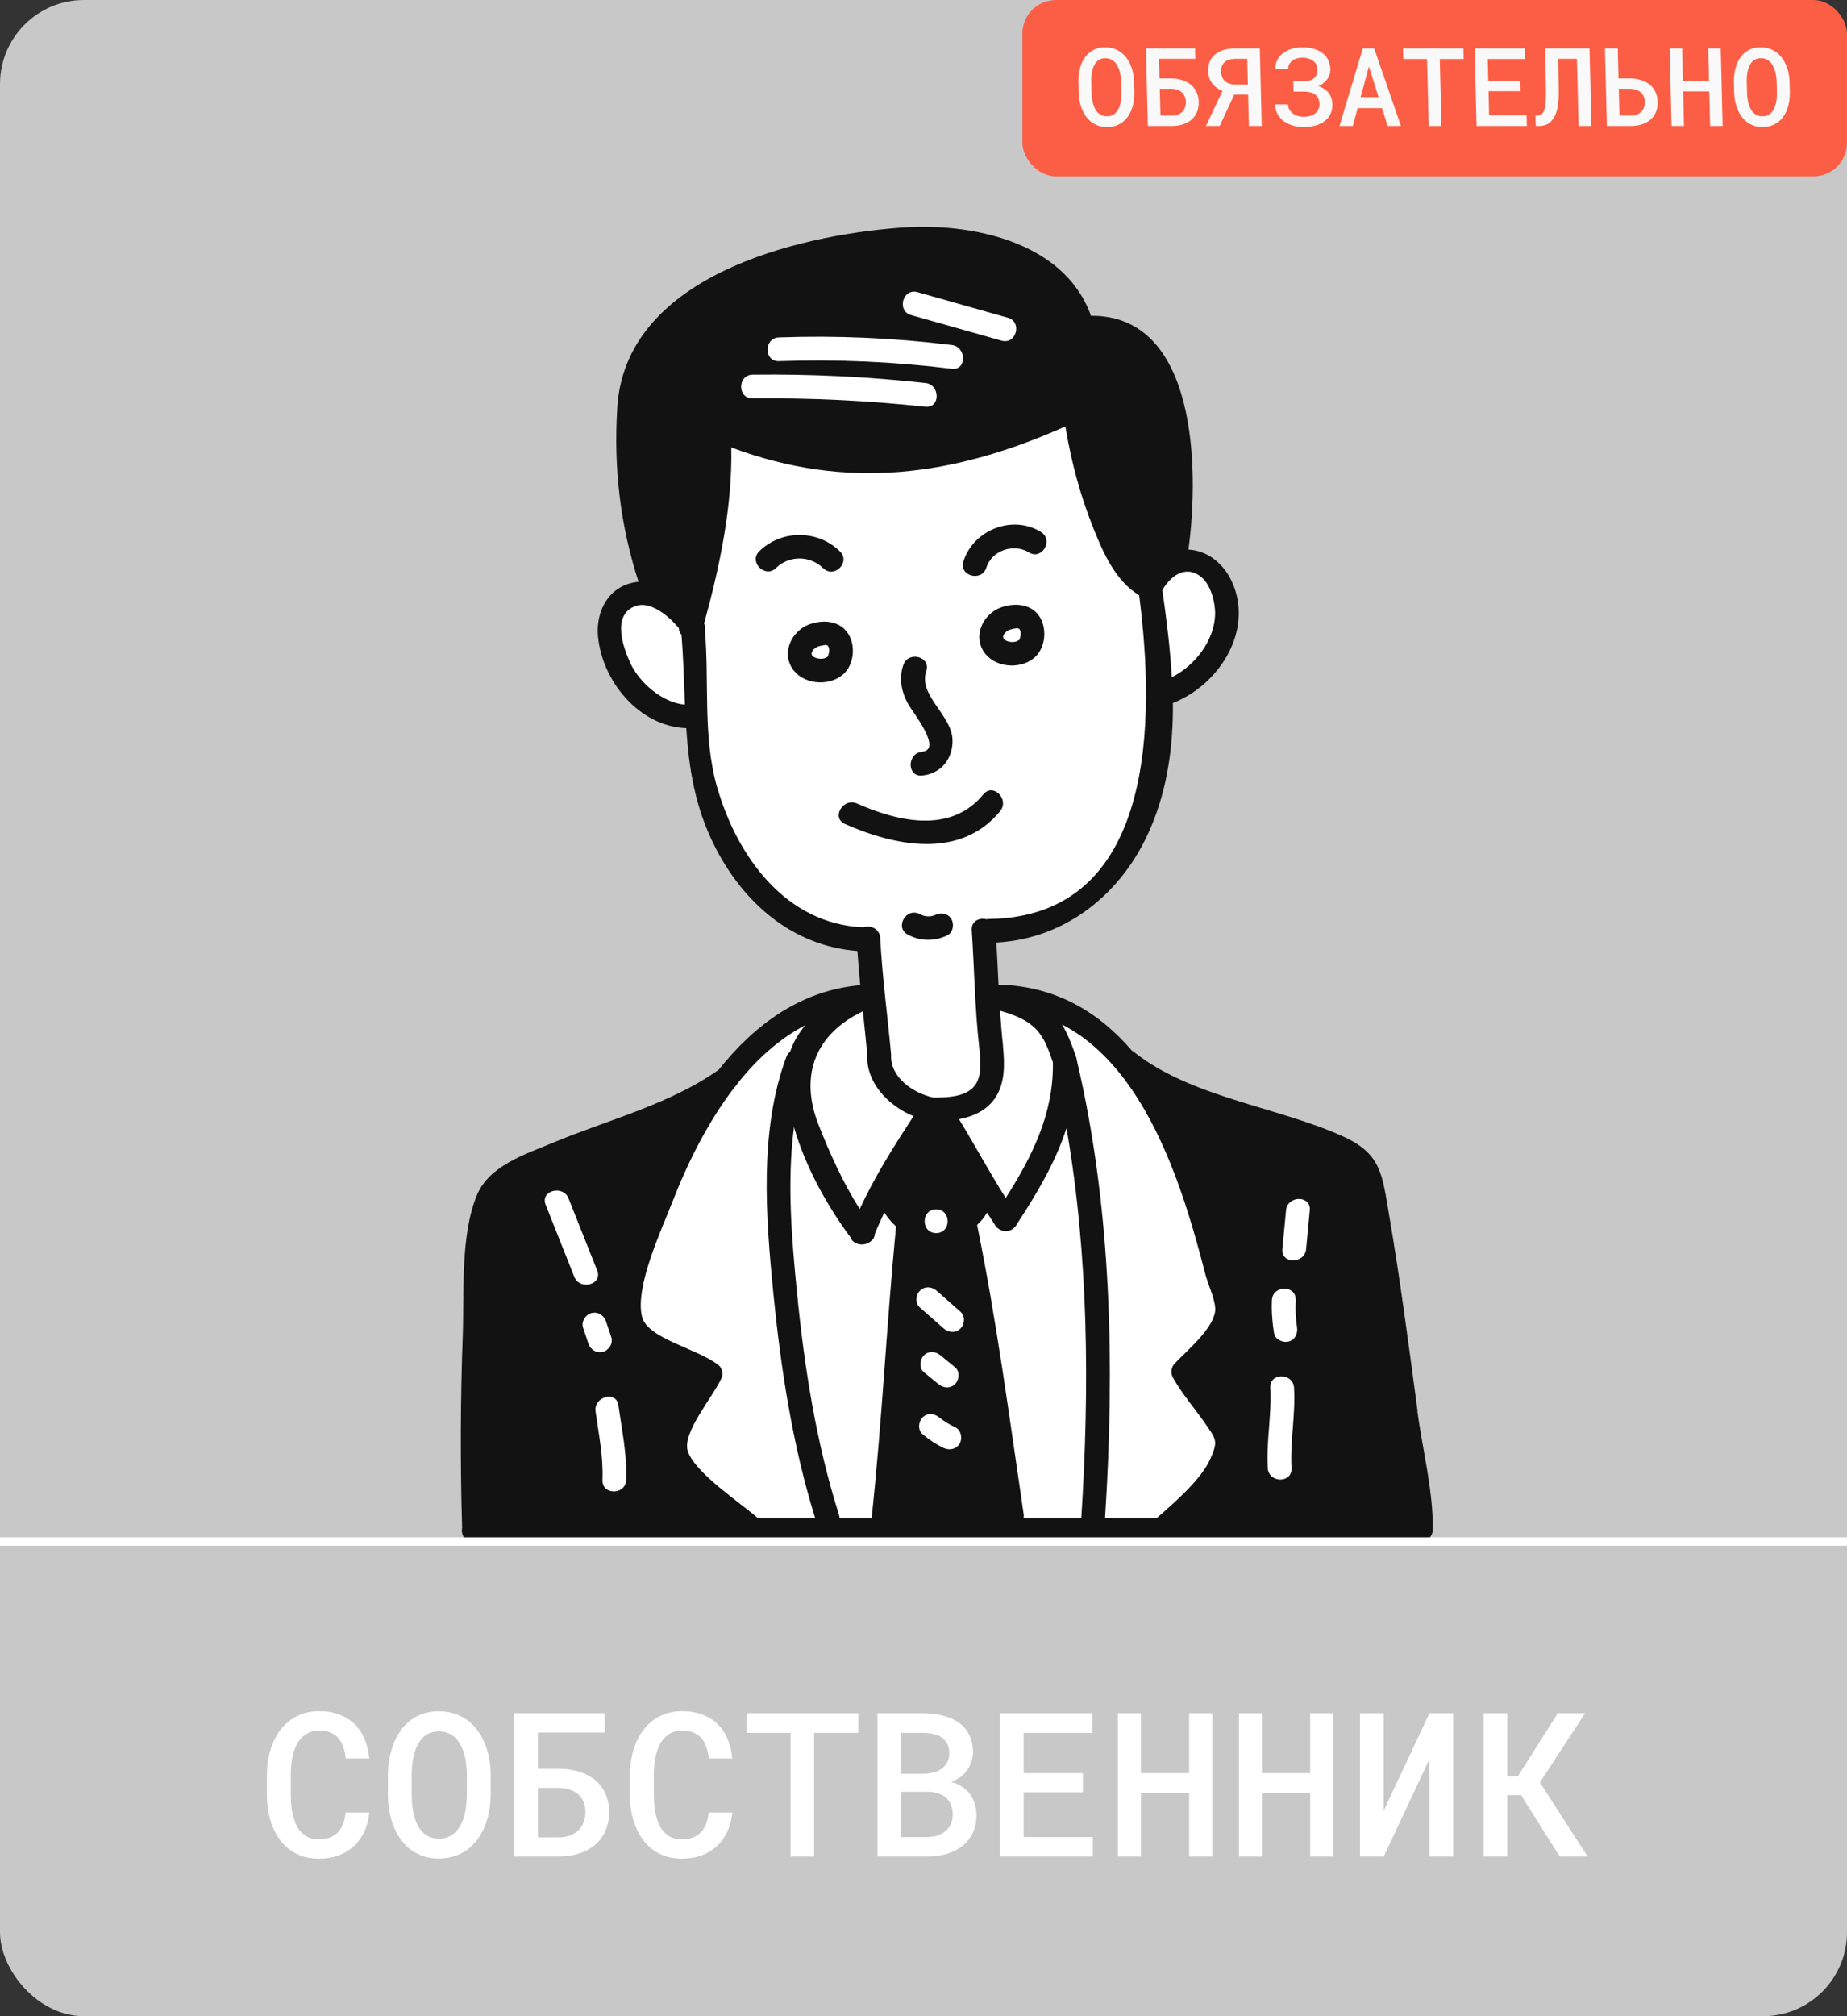
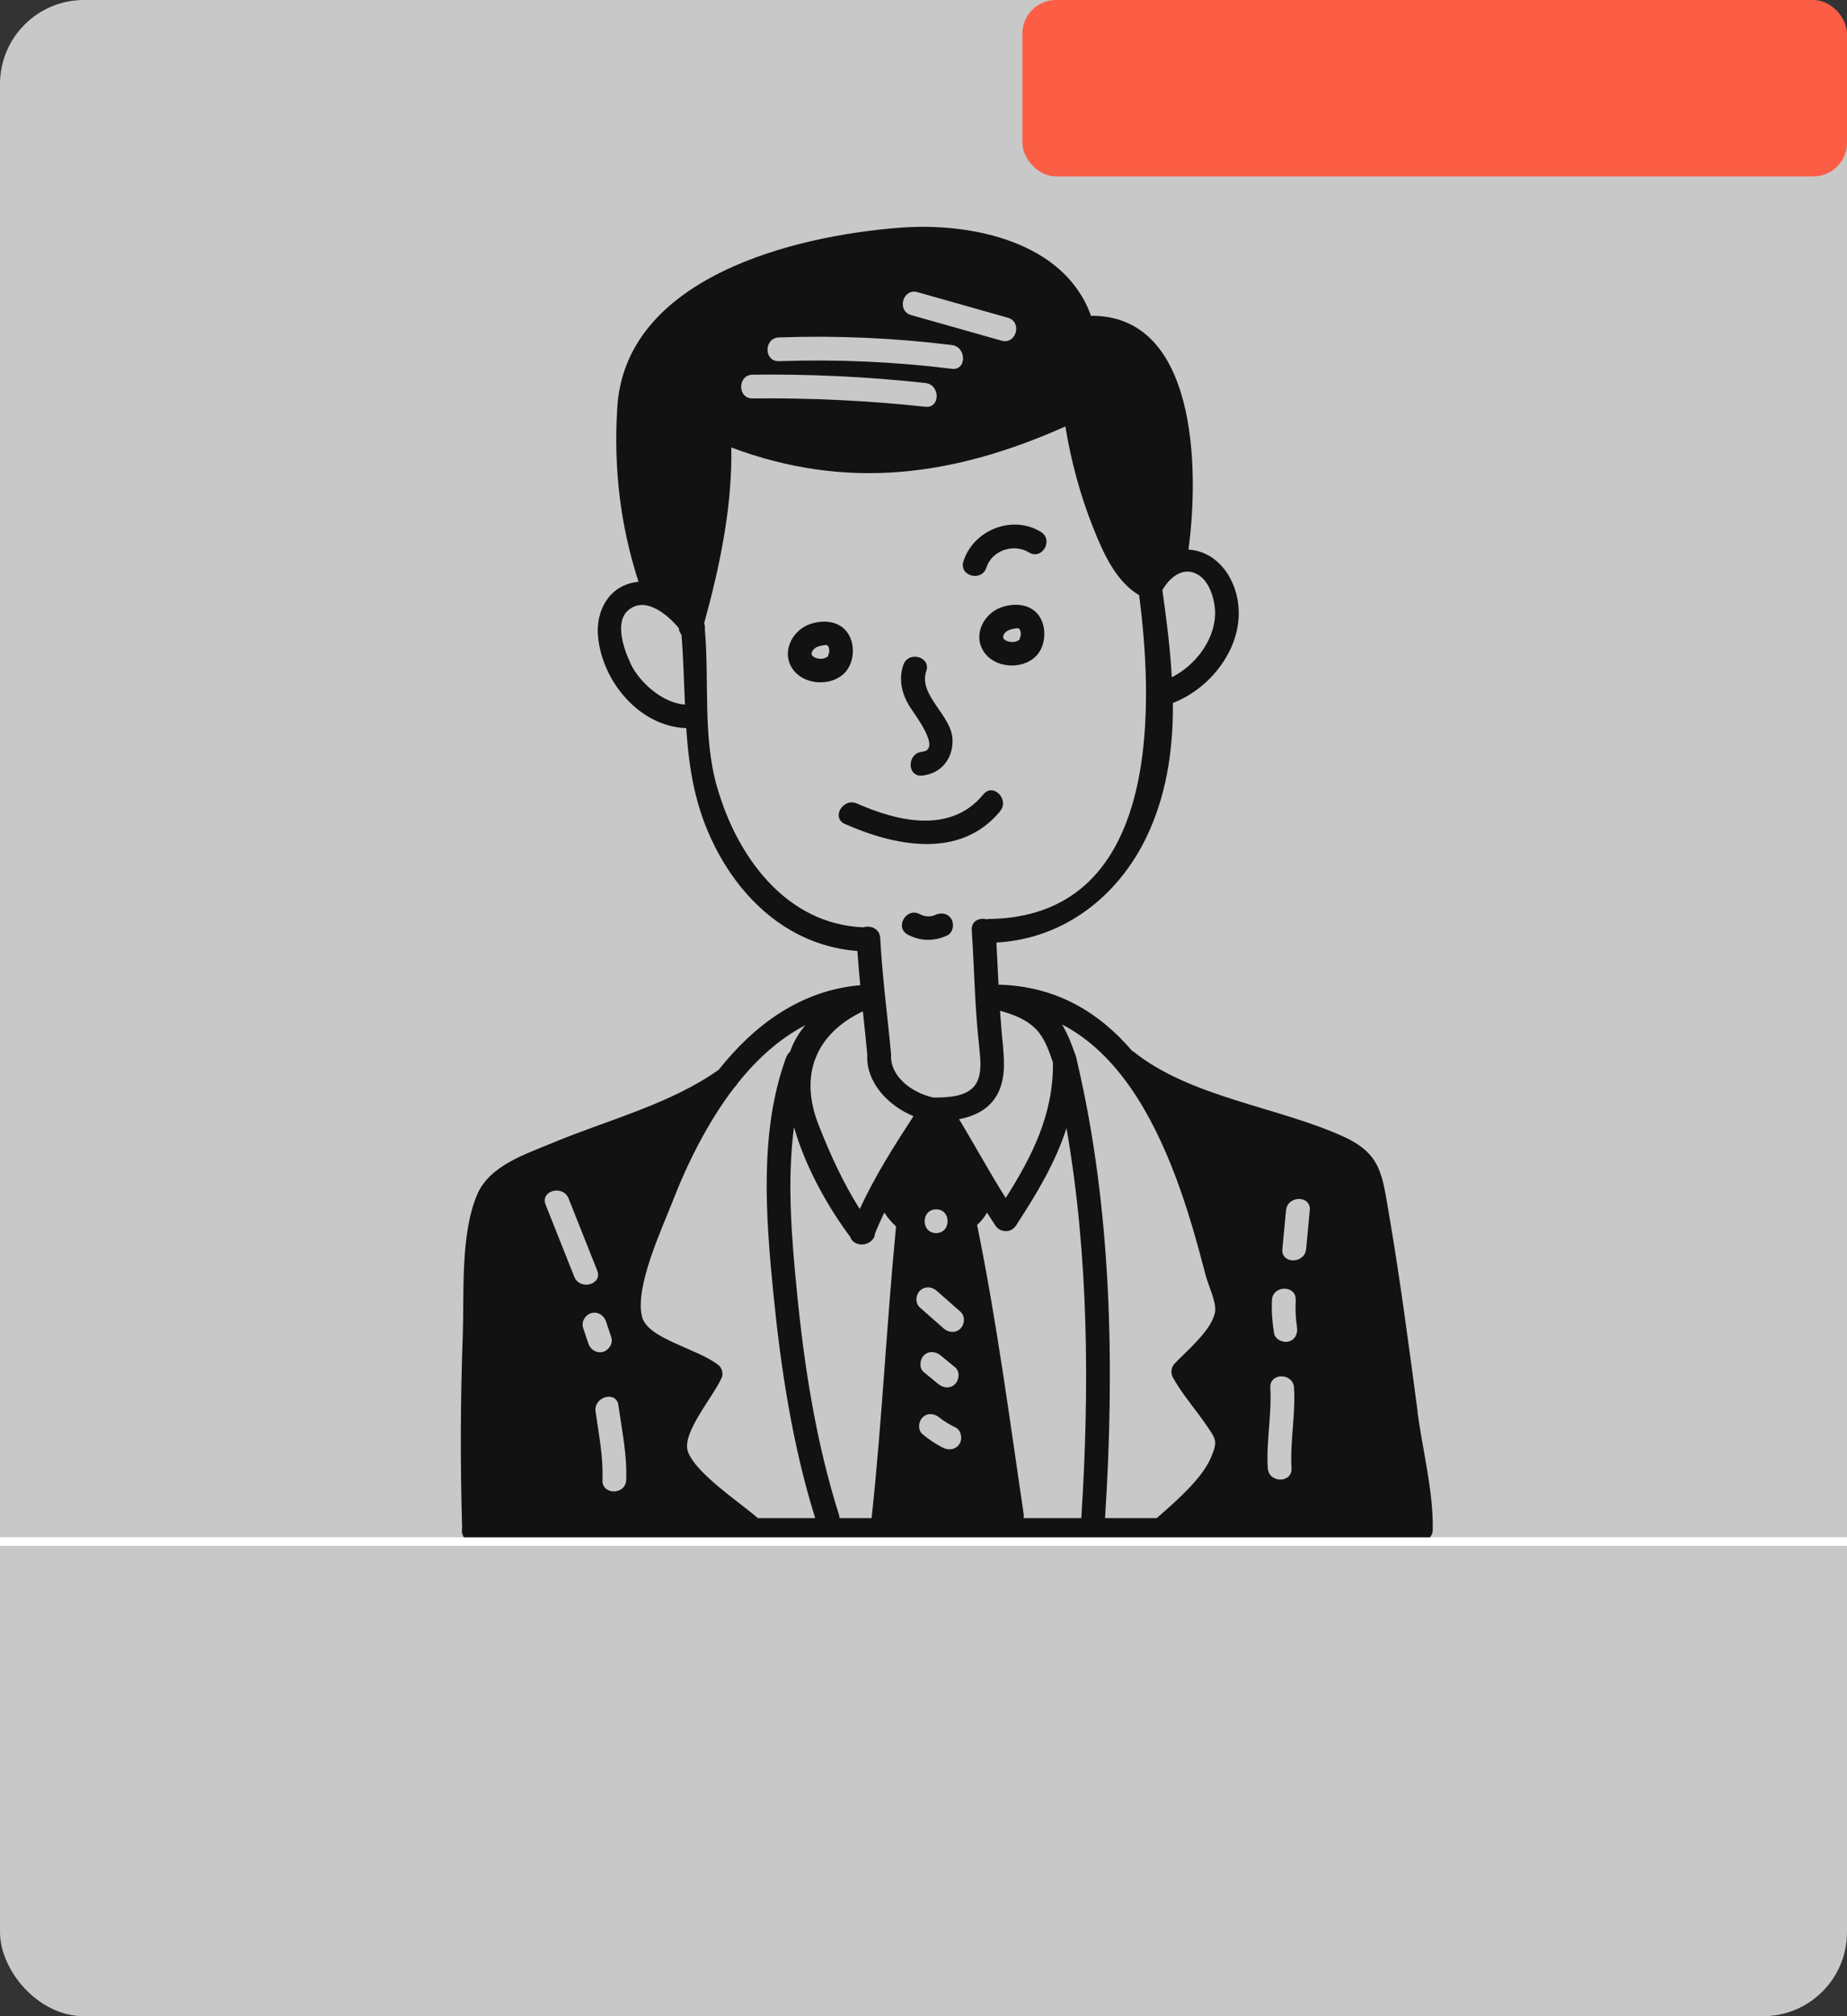
<svg xmlns="http://www.w3.org/2000/svg" width="220" height="240" viewBox="0 0 220 240" fill="none">
  <rect x="0" y="0" width="220" height="240" fill="#333333" stroke="none" />
  <rect width="220" height="240" rx="10" fill="#C8C8C8" />
-   <path d="M112.875 31.078L90.445 35.156L78.21 68.801L75.152 70.33L72.093 74.408L74.132 80.526L79.74 84.604L82.798 85.623L84.328 93.27L86.877 101.426L94.523 109.582L102.679 112.131L103.699 118.248L92.484 122.836L84.328 130.483L62.917 139.659V182.479H139.383L152.637 180.95L158.244 173.813V141.188L144.48 133.541L130.207 122.836L124.599 119.778L117.972 118.248L116.953 111.112L123.58 109.582L129.187 107.034L134.285 100.916L136.834 94.799L138.363 83.074L144.48 78.487L146.519 72.369L143.461 67.272H140.402L137.853 59.115L128.678 40.254L112.875 31.078Z" fill="white" />
-   <path d="M101.378 76.188C100.713 74.146 98.635 73.65 96.75 74.206C94.514 74.798 93.016 77.433 94.345 79.535C95.566 81.457 98.599 81.746 100.315 80.369C101.511 79.414 101.849 77.614 101.39 76.188H101.378ZM98.55 76.828H98.575C98.575 76.828 98.575 76.841 98.623 76.889C98.575 76.841 98.562 76.828 98.562 76.828H98.55ZM98.732 77.674C98.732 77.674 98.732 77.674 98.732 77.71C98.707 77.783 98.695 77.868 98.671 77.94C98.671 77.964 98.671 77.976 98.671 77.988C98.647 78.049 98.611 78.097 98.587 78.158C98.587 78.17 98.587 78.17 98.587 78.182C98.587 78.182 98.562 78.194 98.526 78.206C98.357 78.266 98.26 78.363 98.079 78.387C97.692 78.46 97.197 78.387 96.871 78.158C96.351 77.783 96.943 77.094 97.511 76.937C97.741 76.865 97.995 76.816 98.2 76.792C98.478 76.768 98.333 76.768 98.575 76.841C98.575 76.841 98.683 77.022 98.683 76.973C98.719 77.082 98.756 77.239 98.768 77.3C98.768 77.36 98.768 77.602 98.768 77.674C98.768 77.686 98.768 77.674 98.768 77.686L98.732 77.674Z" fill="#121212" />
+   <path d="M101.378 76.188C100.713 74.146 98.635 73.65 96.75 74.206C94.514 74.798 93.016 77.433 94.345 79.535C95.566 81.457 98.599 81.746 100.315 80.369C101.511 79.414 101.849 77.614 101.39 76.188H101.378ZH98.575C98.575 76.828 98.575 76.841 98.623 76.889C98.575 76.841 98.562 76.828 98.562 76.828H98.55ZM98.732 77.674C98.732 77.674 98.732 77.674 98.732 77.71C98.707 77.783 98.695 77.868 98.671 77.94C98.671 77.964 98.671 77.976 98.671 77.988C98.647 78.049 98.611 78.097 98.587 78.158C98.587 78.17 98.587 78.17 98.587 78.182C98.587 78.182 98.562 78.194 98.526 78.206C98.357 78.266 98.26 78.363 98.079 78.387C97.692 78.46 97.197 78.387 96.871 78.158C96.351 77.783 96.943 77.094 97.511 76.937C97.741 76.865 97.995 76.816 98.2 76.792C98.478 76.768 98.333 76.768 98.575 76.841C98.575 76.841 98.683 77.022 98.683 76.973C98.719 77.082 98.756 77.239 98.768 77.3C98.768 77.36 98.768 77.602 98.768 77.674C98.768 77.686 98.768 77.674 98.768 77.686L98.732 77.674Z" fill="#121212" />
  <path d="M119.553 72.201C117.317 72.793 115.819 75.428 117.148 77.53C118.369 79.452 121.402 79.742 123.118 78.364C124.314 77.409 124.652 75.609 124.193 74.183C123.529 72.141 121.45 71.645 119.553 72.201ZM121.366 74.836H121.39C121.39 74.836 121.39 74.848 121.438 74.896C121.39 74.848 121.378 74.836 121.378 74.836H121.366ZM121.547 75.681C121.547 75.681 121.547 75.681 121.547 75.718C121.523 75.79 121.511 75.875 121.486 75.947C121.486 75.972 121.486 75.984 121.486 75.996C121.462 76.056 121.426 76.104 121.402 76.165C121.402 76.177 121.402 76.177 121.402 76.189C121.402 76.189 121.378 76.201 121.341 76.213C121.172 76.274 121.076 76.37 120.894 76.394C120.508 76.467 120.012 76.394 119.686 76.165C119.166 75.79 119.758 75.101 120.326 74.944C120.556 74.872 120.81 74.823 121.015 74.799C121.293 74.763 121.148 74.775 121.39 74.848C121.39 74.848 121.498 75.029 121.498 74.981C121.535 75.089 121.571 75.246 121.583 75.307C121.583 75.367 121.583 75.609 121.583 75.681C121.583 75.694 121.583 75.681 121.583 75.694L121.547 75.681Z" fill="#121212" />
-   <path d="M98.056 67.633C99.349 68.913 101.355 66.92 100.049 65.639C97.415 63.041 93.089 63.029 90.443 65.615C89.138 66.883 91.144 68.889 92.437 67.608C93.983 66.098 96.497 66.11 98.044 67.633H98.056Z" fill="#121212" />
  <path d="M117.485 67.573C118.137 65.506 120.76 64.648 122.56 65.76C124.119 66.715 125.533 64.274 123.986 63.319C120.591 61.229 115.95 63.077 114.754 66.823C114.198 68.564 116.929 69.301 117.485 67.573Z" fill="#121212" />
  <path d="M109.824 89.493C108.023 89.662 108.011 92.49 109.824 92.32C112.108 92.115 113.582 90.254 113.449 87.946C113.28 85.082 109.353 82.714 110.331 79.898C110.924 78.17 108.193 77.433 107.601 79.149C107.033 80.793 107.383 82.424 108.229 83.91C108.688 84.72 112.313 89.251 109.836 89.481L109.824 89.493Z" fill="#121212" />
  <path d="M119.129 96.55C120.277 95.16 118.283 93.142 117.135 94.556C113.232 99.305 106.912 97.783 102.067 95.644C100.423 94.919 98.973 97.348 100.641 98.085C106.574 100.707 114.38 102.338 119.141 96.55H119.129Z" fill="#121212" />
  <path d="M168.854 168.014C167.803 160.159 166.776 152.28 165.435 144.474C164.613 139.677 164.492 137.284 159.828 135.206C152.034 131.726 141.835 130.602 135.068 125.225C134.995 125.164 134.923 125.128 134.85 125.092C130.911 120.5 125.775 117.37 118.936 117.213C118.851 115.545 118.779 113.866 118.682 112.198C127.02 111.739 133.702 106.313 137.001 98.676C139.08 93.879 139.744 88.804 139.708 83.68C144.953 81.65 149.061 75.584 147.019 69.929C145.98 67.077 143.805 65.542 141.557 65.421C142.898 55.573 142.475 37.459 129.92 37.592C129.908 37.508 129.884 37.411 129.848 37.314C126.549 28.662 115.54 26.499 107.396 27.091C94.599 28.022 74.298 33.036 73.513 48.721C73.09 55.766 73.887 62.582 76.062 69.264C75.942 69.264 75.821 69.276 75.688 69.3C72.51 69.796 70.951 72.732 71.229 75.741C71.712 81.094 76.159 86.484 81.742 86.677C82.056 91.426 82.769 96.066 85.125 100.718C88.545 107.51 94.43 112.621 102.127 113.201C102.224 114.567 102.333 115.92 102.466 117.273C95.421 117.878 89.886 121.95 85.609 127.339C79.796 131.46 72.341 133.321 65.827 136.04C62.54 137.417 58.263 138.746 56.801 142.275C54.819 147.06 55.302 153.948 55.121 158.987C54.843 166.539 54.819 174.104 55.036 181.656C55.036 181.705 55.06 181.729 55.06 181.777C54.867 182.587 55.29 183.566 56.366 183.566H169.241C169.773 183.566 170.135 183.312 170.353 182.961C170.522 182.744 170.643 182.49 170.655 182.152C170.752 177.572 169.435 172.557 168.83 168.026L168.854 168.014ZM153.182 144.075C153.351 142.275 156.178 142.263 156.009 144.075C155.864 145.61 155.719 147.145 155.574 148.679C155.405 150.48 152.577 150.492 152.747 148.679C152.892 147.145 153.037 145.61 153.182 144.075ZM154.342 154.758C154.281 155.821 154.318 156.884 154.487 157.948C154.608 158.709 154.293 159.47 153.496 159.688C152.819 159.869 151.877 159.458 151.756 158.697C151.538 157.392 151.442 156.087 151.502 154.758C151.599 152.945 154.426 152.945 154.33 154.758H154.342ZM153.834 174.756C153.943 176.581 151.115 176.569 151.007 174.756C150.813 171.554 151.49 168.412 151.309 165.198C151.2 163.373 154.028 163.385 154.136 165.198C154.33 168.4 153.653 171.542 153.834 174.756ZM119.48 124.56C119.323 123.146 119.214 121.732 119.117 120.318C120.7 120.753 122.307 121.358 123.431 122.542C124.458 123.617 124.93 125.067 125.413 126.457C125.51 132.572 122.948 137.635 119.794 142.601C117.848 139.532 116.12 136.33 114.235 133.224C115.879 132.91 117.425 132.233 118.441 130.831C119.746 129.031 119.673 126.687 119.468 124.572L119.48 124.56ZM109.885 168.727C110.465 168.146 111.287 168.243 111.879 168.727C112.459 169.198 113.124 169.584 113.8 169.911C114.489 170.249 114.67 171.228 114.308 171.844C113.897 172.533 113.063 172.69 112.374 172.352C111.468 171.917 110.658 171.361 109.885 170.72C109.293 170.237 109.39 169.222 109.885 168.727ZM110.042 161.343C110.622 160.763 111.456 160.86 112.036 161.343C112.616 161.815 113.184 162.286 113.764 162.757C114.356 163.24 114.26 164.255 113.764 164.751C113.184 165.331 112.35 165.234 111.77 164.751C111.19 164.28 110.622 163.808 110.042 163.337C109.45 162.854 109.547 161.839 110.042 161.343ZM114.405 158.141C113.837 158.709 112.979 158.649 112.411 158.141L109.571 155.64C108.991 155.132 109.051 154.153 109.571 153.646C110.139 153.078 110.997 153.138 111.565 153.646C112.507 154.48 113.45 155.313 114.405 156.147C114.985 156.655 114.924 157.633 114.405 158.141ZM111.504 146.782C109.68 146.782 109.68 143.955 111.504 143.955C113.329 143.955 113.329 146.782 111.504 146.782ZM109.281 34.777C112.87 35.792 116.459 36.807 120.048 37.822C121.8 38.317 121.051 41.048 119.298 40.553C115.71 39.538 112.121 38.523 108.532 37.508C106.78 37.012 107.529 34.281 109.281 34.777ZM92.786 42.994C90.962 43.054 90.974 40.226 92.786 40.166C99.674 39.924 106.526 40.226 113.365 41.072C115.154 41.29 115.166 44.13 113.365 43.9C106.526 43.054 99.674 42.752 92.786 42.994ZM110.223 48.419C103.384 47.682 96.532 47.356 89.645 47.428C87.82 47.453 87.832 44.625 89.645 44.601C96.532 44.516 103.372 44.843 110.223 45.592C112.012 45.785 112.024 48.613 110.223 48.419ZM143.067 68.672C144.228 69.602 144.771 71.729 144.735 73.143C144.65 76.236 142.33 79.257 139.575 80.611C139.382 77.131 138.935 73.65 138.451 70.243C139.394 68.599 141.194 67.174 143.067 68.672ZM75.108 78.98C74.238 77.131 72.812 73.179 75.7 72.14C77.488 71.499 79.7 73.348 80.86 74.786C80.872 75.088 80.993 75.354 81.174 75.56C81.403 78.387 81.464 81.155 81.585 83.873C78.854 83.68 76.123 81.155 75.108 78.992V78.98ZM85.415 93.71C83.675 87.607 84.509 81.155 83.953 74.895C83.989 74.678 83.977 74.448 83.868 74.206C85.729 67.463 87.24 60.298 87.107 53.265C100.858 58.413 113.571 56.709 126.899 50.764C127.576 54.872 128.663 58.956 130.21 62.811C131.346 65.675 132.869 69.192 135.684 70.847C137.593 85.469 137.787 109.213 117.691 109.395C117.619 109.395 117.57 109.431 117.51 109.431C116.676 109.201 115.673 109.624 115.746 110.724C116.06 115.34 116.108 119.956 116.628 124.56C116.761 125.95 117.027 127.738 116.253 129.007C115.275 130.602 112.858 130.638 111.178 130.65C108.749 130.118 105.982 128.221 106.139 125.515C105.716 120.898 105.088 116.295 104.846 111.666C104.786 110.53 103.662 110.108 102.852 110.385C93.62 110.023 87.784 101.963 85.427 93.722L85.415 93.71ZM102.78 120.391C102.961 122.095 103.142 123.799 103.299 125.502C103.118 128.838 105.789 131.629 108.81 132.862C106.477 136.438 104.194 140.039 102.405 143.918C100.423 140.801 98.816 137.26 97.499 133.889C95.155 127.931 97.197 123.037 102.768 120.391H102.78ZM71.821 160.92C71.06 161.126 70.323 160.654 70.081 159.929C69.875 159.301 69.658 158.673 69.452 158.044C69.211 157.319 69.73 156.498 70.443 156.304C71.205 156.099 71.942 156.57 72.183 157.295C72.389 157.924 72.606 158.552 72.812 159.18C73.053 159.905 72.534 160.727 71.821 160.92ZM73.658 167.289C74.081 170.261 74.697 173.149 74.588 176.17C74.516 177.983 71.688 177.995 71.76 176.17C71.869 173.391 71.325 170.781 70.939 168.038C70.685 166.249 73.404 165.488 73.67 167.289H73.658ZM67.724 142.662C68.86 145.513 69.996 148.365 71.132 151.229C71.809 152.921 69.066 153.646 68.401 151.978C67.265 149.126 66.129 146.275 64.993 143.411C64.317 141.719 67.06 140.994 67.724 142.662ZM90.261 180.714C90.261 180.714 90.213 180.653 90.176 180.629C88.11 178.841 82.817 175.336 81.935 172.775C81.162 170.539 85.089 166.116 85.995 163.917C86.164 163.506 85.971 162.83 85.633 162.54C83.168 160.534 77.126 159.386 76.473 156.739C75.591 153.187 78.817 146.347 80.074 143.109C81.826 138.601 84.255 133.623 87.482 129.43C87.639 129.297 87.747 129.152 87.832 128.995C90.116 126.107 92.811 123.654 95.928 122.034C95.131 122.977 94.502 124.04 94.104 125.2C93.91 125.357 93.753 125.563 93.656 125.829C90.418 134.565 91.216 144.812 92.11 153.9C93.004 162.902 94.394 172.05 97.1 180.714H90.261ZM100.001 180.714C100.001 180.593 99.976 180.472 99.94 180.339C97.233 171.82 95.807 162.781 94.937 153.9C94.309 147.58 93.717 140.68 94.575 134.167C95.94 138.94 98.599 143.652 101.293 147.266C101.523 148.027 102.586 148.365 103.36 147.978C103.831 147.773 104.194 147.362 104.206 146.879C104.544 146.021 104.931 145.175 105.329 144.341C105.728 144.945 106.187 145.501 106.731 145.985C105.607 157.549 105.064 169.162 103.819 180.714H100.001ZM128.796 180.714H121.921C121.921 180.593 121.957 180.472 121.945 180.339C120.241 168.799 118.718 157.247 116.386 145.815C116.858 145.38 117.256 144.885 117.57 144.341C117.873 144.812 118.163 145.284 118.477 145.755C118.501 145.791 118.525 145.828 118.549 145.864C118.549 145.864 118.561 145.888 118.573 145.9C118.573 145.9 118.573 145.9 118.573 145.912C118.61 145.96 118.658 146.009 118.694 146.057C118.936 146.323 119.226 146.468 119.528 146.516C119.999 146.613 120.507 146.492 120.881 146.057C120.99 145.948 121.075 145.828 121.135 145.695C123.552 142.009 125.739 138.311 127.032 134.287C129.691 149.513 129.775 165.428 128.796 180.714ZM137.787 180.714H131.624C132.784 162.697 132.434 143.834 128.253 126.167C128.253 126.058 128.216 125.95 128.18 125.829C128.156 125.708 128.108 125.611 128.071 125.515C127.636 124.282 127.177 123.061 126.5 121.95C133.135 125.37 137.267 132.777 140.01 140.027C141.472 143.882 142.584 147.87 143.623 151.857C143.913 152.945 144.892 155.011 144.735 156.111C144.433 158.238 141.4 160.763 139.938 162.286C139.491 162.745 139.406 163.446 139.72 164.002C140.82 165.947 142.149 167.446 143.43 169.27C144.892 171.373 145.085 171.482 144.24 173.5C143.176 176.037 139.986 178.78 137.787 180.702V180.714Z" fill="#121212" />
  <path d="M111.395 108.911C110.803 109.189 110.115 109.117 109.559 108.815C107.952 107.957 106.526 110.398 108.133 111.256C109.643 112.065 111.287 112.065 112.821 111.352C113.51 111.026 113.691 110.035 113.329 109.419C112.918 108.706 112.084 108.585 111.395 108.911Z" fill="#121212" />
  <line y1="183.5" x2="220" y2="183.5" stroke="white" />
-   <path d="M43.988 215.75C43.91 216.578 43.715 217.332 43.402 218.012C43.09 218.684 42.68 219.258 42.172 219.734C41.656 220.219 41.043 220.594 40.332 220.859C39.629 221.117 38.848 221.246 37.988 221.246C37.285 221.246 36.637 221.152 36.043 220.965C35.457 220.77 34.934 220.496 34.473 220.145C34.027 219.816 33.637 219.422 33.301 218.961C32.973 218.492 32.695 217.98 32.469 217.426C32.242 216.879 32.07 216.285 31.953 215.645C31.844 215.004 31.789 214.336 31.789 213.641V211.309C31.789 210.645 31.844 210.004 31.953 209.387C32.062 208.77 32.227 208.188 32.445 207.641C32.68 207.031 32.98 206.48 33.348 205.988C33.723 205.488 34.152 205.062 34.637 204.711C35.098 204.391 35.605 204.141 36.16 203.961C36.723 203.781 37.336 203.691 38 203.691C38.898 203.691 39.699 203.824 40.402 204.09C41.113 204.355 41.719 204.73 42.219 205.215C42.727 205.707 43.125 206.301 43.414 206.996C43.711 207.691 43.902 208.465 43.988 209.316H41.176C41.129 208.809 41.031 208.352 40.883 207.945C40.742 207.531 40.547 207.18 40.297 206.891C40.039 206.602 39.723 206.383 39.348 206.234C38.973 206.078 38.523 206 38 206C37.633 206 37.301 206.051 37.004 206.152C36.715 206.254 36.457 206.398 36.23 206.586C35.918 206.812 35.656 207.109 35.445 207.477C35.242 207.836 35.074 208.238 34.941 208.684C34.84 209.074 34.762 209.492 34.707 209.938C34.66 210.375 34.637 210.824 34.637 211.285V213.641C34.637 214.211 34.668 214.746 34.73 215.246C34.801 215.746 34.906 216.203 35.047 216.617C35.156 216.961 35.293 217.273 35.457 217.555C35.629 217.836 35.832 218.078 36.066 218.281C36.309 218.5 36.586 218.668 36.898 218.785C37.219 218.895 37.582 218.949 37.988 218.949C38.473 218.949 38.902 218.879 39.277 218.738C39.652 218.598 39.973 218.391 40.238 218.117C40.496 217.852 40.703 217.52 40.859 217.121C41.016 216.723 41.117 216.266 41.164 215.75H43.988ZM58.449 213.605C58.449 214.293 58.387 214.957 58.262 215.598C58.145 216.238 57.973 216.844 57.746 217.414C57.504 217.984 57.203 218.512 56.844 218.996C56.484 219.473 56.07 219.883 55.602 220.227C55.148 220.539 54.645 220.785 54.09 220.965C53.543 221.145 52.941 221.234 52.285 221.234C51.605 221.234 50.98 221.141 50.41 220.953C49.848 220.758 49.344 220.492 48.898 220.156C48.445 219.812 48.047 219.398 47.703 218.914C47.367 218.43 47.086 217.898 46.859 217.32C46.641 216.766 46.477 216.176 46.367 215.551C46.258 214.918 46.203 214.27 46.203 213.605V211.355C46.203 210.66 46.262 209.988 46.379 209.34C46.496 208.691 46.672 208.078 46.906 207.5C47.133 206.945 47.41 206.438 47.738 205.977C48.074 205.508 48.469 205.102 48.922 204.758C49.359 204.422 49.855 204.164 50.41 203.984C50.973 203.797 51.59 203.703 52.262 203.703C52.941 203.703 53.566 203.797 54.137 203.984C54.707 204.172 55.219 204.434 55.672 204.77C56.125 205.105 56.52 205.5 56.855 205.953C57.191 206.406 57.473 206.902 57.699 207.441C57.949 208.02 58.137 208.641 58.262 209.305C58.387 209.961 58.449 210.645 58.449 211.355V213.605ZM55.613 211.332C55.605 210.902 55.578 210.48 55.531 210.066C55.492 209.652 55.422 209.258 55.32 208.883C55.203 208.453 55.047 208.062 54.852 207.711C54.664 207.352 54.434 207.047 54.16 206.797C53.918 206.578 53.641 206.406 53.328 206.281C53.016 206.156 52.66 206.094 52.262 206.094C51.879 206.094 51.535 206.156 51.23 206.281C50.926 206.398 50.66 206.562 50.434 206.773C50.16 207.031 49.93 207.34 49.742 207.699C49.555 208.051 49.41 208.445 49.309 208.883C49.215 209.258 49.145 209.656 49.098 210.078C49.059 210.492 49.039 210.91 49.039 211.332V213.605C49.039 214.02 49.059 214.43 49.098 214.836C49.137 215.242 49.203 215.633 49.297 216.008C49.398 216.43 49.535 216.824 49.707 217.191C49.887 217.551 50.102 217.855 50.352 218.105C50.594 218.34 50.871 218.527 51.184 218.668C51.504 218.801 51.871 218.867 52.285 218.867C52.684 218.867 53.043 218.801 53.363 218.668C53.691 218.535 53.973 218.355 54.207 218.129C54.48 217.871 54.707 217.566 54.887 217.215C55.074 216.855 55.223 216.461 55.332 216.031C55.426 215.656 55.492 215.266 55.531 214.859C55.578 214.445 55.605 214.027 55.613 213.605V211.332ZM72.031 206.234H64.074V210.547H66.5C67.445 210.547 68.293 210.672 69.043 210.922C69.801 211.164 70.441 211.508 70.965 211.953C71.481 212.406 71.875 212.953 72.148 213.594C72.422 214.227 72.559 214.93 72.559 215.703C72.559 216.492 72.422 217.211 72.148 217.859C71.875 218.508 71.481 219.066 70.965 219.535C70.441 219.996 69.801 220.355 69.043 220.613C68.293 220.871 67.445 221 66.5 221H61.238V203.938H72.031V206.234ZM64.074 212.82V218.715H66.5C67.055 218.715 67.531 218.637 67.93 218.48C68.336 218.316 68.676 218.098 68.949 217.824C69.215 217.543 69.41 217.219 69.535 216.852C69.668 216.484 69.734 216.094 69.734 215.68C69.734 215.289 69.668 214.922 69.535 214.578C69.41 214.227 69.215 213.918 68.949 213.652C68.676 213.395 68.336 213.191 67.93 213.043C67.531 212.895 67.055 212.82 66.5 212.82H64.074ZM87.231 215.75C87.152 216.578 86.957 217.332 86.644 218.012C86.332 218.684 85.922 219.258 85.414 219.734C84.898 220.219 84.285 220.594 83.574 220.859C82.871 221.117 82.09 221.246 81.231 221.246C80.527 221.246 79.879 221.152 79.285 220.965C78.699 220.77 78.176 220.496 77.715 220.145C77.269 219.816 76.879 219.422 76.543 218.961C76.215 218.492 75.938 217.98 75.711 217.426C75.484 216.879 75.312 216.285 75.195 215.645C75.086 215.004 75.031 214.336 75.031 213.641V211.309C75.031 210.645 75.086 210.004 75.195 209.387C75.305 208.77 75.469 208.188 75.688 207.641C75.922 207.031 76.223 206.48 76.59 205.988C76.965 205.488 77.394 205.062 77.879 204.711C78.34 204.391 78.848 204.141 79.402 203.961C79.965 203.781 80.578 203.691 81.242 203.691C82.141 203.691 82.941 203.824 83.644 204.09C84.356 204.355 84.961 204.73 85.461 205.215C85.969 205.707 86.367 206.301 86.656 206.996C86.953 207.691 87.144 208.465 87.231 209.316H84.418C84.371 208.809 84.273 208.352 84.125 207.945C83.984 207.531 83.789 207.18 83.539 206.891C83.281 206.602 82.965 206.383 82.59 206.234C82.215 206.078 81.766 206 81.242 206C80.875 206 80.543 206.051 80.246 206.152C79.957 206.254 79.699 206.398 79.473 206.586C79.16 206.812 78.898 207.109 78.688 207.477C78.484 207.836 78.316 208.238 78.184 208.684C78.082 209.074 78.004 209.492 77.949 209.938C77.902 210.375 77.879 210.824 77.879 211.285V213.641C77.879 214.211 77.91 214.746 77.973 215.246C78.043 215.746 78.148 216.203 78.289 216.617C78.398 216.961 78.535 217.273 78.699 217.555C78.871 217.836 79.074 218.078 79.309 218.281C79.551 218.5 79.828 218.668 80.141 218.785C80.461 218.895 80.824 218.949 81.231 218.949C81.715 218.949 82.144 218.879 82.519 218.738C82.894 218.598 83.215 218.391 83.481 218.117C83.738 217.852 83.945 217.52 84.102 217.121C84.258 216.723 84.359 216.266 84.406 215.75H87.231ZM102.23 206.27H96.969V221H94.168V206.27H88.941V203.938H102.23V206.27ZM104.516 221V203.938H109.977C110.805 203.938 111.582 204.031 112.309 204.219C113.035 204.398 113.664 204.676 114.195 205.051C114.727 205.426 115.141 205.906 115.438 206.492C115.742 207.07 115.895 207.758 115.895 208.555C115.887 209.039 115.801 209.492 115.637 209.914C115.48 210.328 115.254 210.695 114.957 211.016C114.746 211.25 114.508 211.457 114.242 211.637C113.984 211.809 113.684 211.965 113.34 212.105V212.129C113.848 212.262 114.281 212.457 114.641 212.715C115 212.965 115.301 213.25 115.543 213.57C115.793 213.914 115.98 214.297 116.105 214.719C116.238 215.133 116.305 215.57 116.305 216.031C116.312 216.844 116.168 217.559 115.871 218.176C115.574 218.793 115.164 219.309 114.641 219.723C114.117 220.145 113.492 220.465 112.766 220.684C112.047 220.895 111.266 221 110.422 221H104.516ZM107.352 213.289V218.68H110.445C110.891 218.68 111.297 218.617 111.664 218.492C112.031 218.367 112.344 218.195 112.602 217.977C112.883 217.75 113.098 217.473 113.246 217.145C113.402 216.809 113.48 216.438 113.48 216.031C113.48 215.602 113.418 215.223 113.293 214.895C113.168 214.559 112.98 214.273 112.73 214.039C112.48 213.805 112.176 213.625 111.816 213.5C111.457 213.367 111.047 213.297 110.586 213.289H107.352ZM107.352 211.145H110.035C110.496 211.137 110.918 211.074 111.301 210.957C111.691 210.84 112.02 210.668 112.285 210.441C112.527 210.238 112.719 209.992 112.859 209.703C113 209.414 113.07 209.082 113.07 208.707C113.07 208.309 113.004 207.965 112.871 207.676C112.746 207.379 112.566 207.137 112.332 206.949C112.066 206.715 111.734 206.547 111.336 206.445C110.938 206.336 110.496 206.277 110.012 206.27H107.352V211.145ZM128.984 213.348H121.93V218.68H130.168V221H119.105V203.938H130.109V206.27H121.93V211.074H128.984V213.348ZM144.395 221H141.641V213.395H135.898V221H133.156V203.938H135.898V211.074H141.641V203.938H144.395V221ZM158.809 221H156.055V213.395H150.312V221H147.57V203.938H150.312V211.074H156.055V203.938H158.809V221ZM170.258 203.938H173.082V221H170.258V209.41L164.82 221H161.996V203.938H164.82V215.539L170.258 203.938ZM181.18 213.688H179.539V221H176.727V203.938H179.539V211.473H180.781L185.551 203.938H188.797L183.418 212.176L189.113 221H185.785L181.18 213.688Z" fill="white" />
  <rect x="121.778" width="98.222" height="20.997" rx="4" fill="#FB5E45" />
-   <path d="M135.112 10.993C135.121 11.365 135.096 11.725 135.037 12.072C134.982 12.419 134.897 12.747 134.782 13.056C134.659 13.364 134.503 13.65 134.315 13.912C134.126 14.17 133.907 14.392 133.658 14.578C133.417 14.748 133.147 14.881 132.849 14.978C132.555 15.075 132.231 15.124 131.875 15.124C131.507 15.124 131.167 15.073 130.856 14.972C130.549 14.866 130.272 14.722 130.026 14.54C129.776 14.354 129.555 14.13 129.362 13.868C129.174 13.605 129.014 13.318 128.884 13.005C128.758 12.704 128.661 12.385 128.594 12.046C128.526 11.704 128.488 11.353 128.479 10.993L128.449 9.775C128.439 9.398 128.462 9.034 128.517 8.683C128.572 8.332 128.659 8 128.778 7.687C128.893 7.387 129.037 7.112 129.208 6.862C129.384 6.608 129.592 6.388 129.833 6.202C130.066 6.02 130.331 5.881 130.629 5.783C130.931 5.682 131.264 5.631 131.628 5.631C131.996 5.631 132.336 5.682 132.648 5.783C132.959 5.885 133.24 6.027 133.49 6.208C133.74 6.39 133.959 6.604 134.147 6.849C134.335 7.095 134.494 7.363 134.623 7.655C134.767 7.968 134.876 8.305 134.953 8.664C135.03 9.02 135.073 9.39 135.082 9.775L135.112 10.993ZM133.546 9.762C133.536 9.529 133.515 9.301 133.484 9.077C133.458 8.852 133.414 8.639 133.354 8.436C133.285 8.203 133.195 7.992 133.085 7.801C132.978 7.607 132.849 7.442 132.698 7.306C132.564 7.188 132.411 7.095 132.24 7.027C132.069 6.959 131.876 6.926 131.66 6.926C131.453 6.926 131.267 6.959 131.104 7.027C130.941 7.09 130.799 7.179 130.679 7.294C130.534 7.433 130.414 7.6 130.317 7.795C130.22 7.985 130.147 8.199 130.098 8.436C130.052 8.639 130.019 8.855 130 9.083C129.984 9.307 129.979 9.534 129.985 9.762L130.015 10.993C130.02 11.217 130.037 11.439 130.063 11.659C130.09 11.879 130.131 12.091 130.187 12.294C130.247 12.522 130.327 12.736 130.425 12.935C130.527 13.13 130.647 13.294 130.786 13.43C130.92 13.557 131.073 13.658 131.244 13.735C131.42 13.806 131.619 13.842 131.844 13.842C132.059 13.842 132.253 13.806 132.425 13.735C132.601 13.662 132.751 13.565 132.875 13.443C133.019 13.303 133.138 13.138 133.231 12.948C133.327 12.753 133.403 12.539 133.456 12.307C133.502 12.104 133.533 11.892 133.548 11.672C133.568 11.448 133.577 11.222 133.576 10.993L133.546 9.762ZM142.371 7.002L138.06 7.002L138.118 9.337H139.432C139.944 9.337 140.405 9.405 140.815 9.54C141.228 9.671 141.58 9.857 141.869 10.098C142.155 10.344 142.376 10.64 142.532 10.987C142.689 11.329 142.772 11.71 142.783 12.129C142.793 12.556 142.729 12.945 142.589 13.297C142.45 13.648 142.244 13.95 141.971 14.204C141.693 14.454 141.351 14.648 140.944 14.788C140.541 14.928 140.084 14.997 139.572 14.997H136.722L136.494 5.758L142.34 5.758L142.371 7.002ZM138.148 10.568L138.227 13.76H139.541C139.842 13.76 140.099 13.717 140.313 13.633C140.53 13.544 140.712 13.426 140.856 13.278C140.996 13.125 141.098 12.95 141.16 12.751C141.227 12.552 141.258 12.341 141.253 12.116C141.247 11.905 141.207 11.706 141.13 11.52C141.058 11.329 140.948 11.162 140.8 11.018C140.649 10.879 140.462 10.769 140.24 10.688C140.022 10.608 139.763 10.568 139.462 10.568H138.148ZM148.757 14.997L148.665 11.272L147.008 11.272L145.278 14.997H143.647L145.613 10.822C145.412 10.737 145.226 10.642 145.054 10.536C144.886 10.426 144.737 10.308 144.607 10.181C144.386 9.957 144.217 9.703 144.1 9.419C143.983 9.132 143.92 8.81 143.911 8.455C143.9 8.019 143.967 7.634 144.111 7.3C144.259 6.961 144.476 6.678 144.763 6.45C145.041 6.221 145.383 6.05 145.791 5.936C146.203 5.817 146.663 5.758 147.17 5.758L150.059 5.758L150.287 14.997H148.757ZM145.442 8.512C145.448 8.749 145.489 8.965 145.566 9.159C145.643 9.35 145.754 9.512 145.902 9.648C146.053 9.783 146.242 9.889 146.468 9.965C146.698 10.037 146.964 10.073 147.264 10.073L148.635 10.073L148.559 7.002H147.201C146.896 7.002 146.631 7.038 146.404 7.11C146.177 7.181 145.991 7.283 145.847 7.414C145.706 7.545 145.602 7.704 145.535 7.89C145.467 8.072 145.436 8.279 145.442 8.512ZM151.886 12.434H153.416C153.421 12.637 153.47 12.827 153.564 13.005C153.657 13.182 153.786 13.337 153.95 13.468C154.109 13.599 154.3 13.703 154.522 13.779C154.748 13.855 154.997 13.893 155.268 13.893C155.572 13.893 155.842 13.857 156.078 13.785C156.317 13.713 156.52 13.61 156.686 13.474C156.847 13.343 156.968 13.187 157.048 13.005C157.133 12.823 157.172 12.626 157.167 12.415C157.162 12.211 157.134 12.03 157.084 11.869C157.033 11.708 156.96 11.569 156.864 11.45C156.768 11.332 156.649 11.234 156.508 11.158C156.366 11.078 156.204 11.018 156.021 10.98C155.919 10.951 155.804 10.93 155.677 10.917C155.554 10.904 155.424 10.898 155.289 10.898H154.077L154.046 9.68H155.259C155.386 9.68 155.506 9.673 155.62 9.661C155.738 9.644 155.844 9.622 155.936 9.597C156.104 9.559 156.251 9.5 156.376 9.419C156.501 9.339 156.598 9.246 156.667 9.14C156.758 9.026 156.824 8.897 156.867 8.753C156.91 8.605 156.93 8.444 156.925 8.271C156.92 8.076 156.88 7.894 156.804 7.725C156.728 7.552 156.612 7.404 156.457 7.281C156.305 7.154 156.117 7.055 155.891 6.983C155.664 6.906 155.399 6.868 155.094 6.868C154.857 6.868 154.636 6.902 154.43 6.97C154.229 7.033 154.055 7.122 153.91 7.236C153.761 7.359 153.644 7.503 153.559 7.668C153.474 7.833 153.434 8.015 153.439 8.214H151.916C151.906 7.812 151.981 7.452 152.143 7.135C152.308 6.813 152.537 6.543 152.827 6.323C153.114 6.103 153.448 5.933 153.83 5.815C154.217 5.692 154.628 5.631 155.064 5.631C155.563 5.631 156.019 5.688 156.433 5.802C156.846 5.912 157.203 6.077 157.505 6.297C157.798 6.517 158.027 6.792 158.192 7.122C158.361 7.452 158.451 7.833 158.461 8.264C158.463 8.506 158.424 8.734 158.345 8.95C158.266 9.166 158.148 9.364 157.991 9.546C157.876 9.69 157.738 9.821 157.576 9.94C157.418 10.058 157.241 10.162 157.044 10.251C157.253 10.323 157.444 10.409 157.615 10.511C157.787 10.608 157.938 10.72 158.068 10.847C158.267 11.042 158.421 11.27 158.529 11.533C158.637 11.791 158.695 12.085 158.703 12.415C158.714 12.846 158.637 13.231 158.472 13.569C158.306 13.908 158.074 14.191 157.775 14.42C157.468 14.652 157.102 14.828 156.677 14.947C156.257 15.065 155.797 15.124 155.298 15.124C154.888 15.124 154.482 15.073 154.082 14.972C153.682 14.866 153.32 14.703 152.997 14.483C152.679 14.268 152.416 13.99 152.209 13.652C152.005 13.313 151.898 12.907 151.886 12.434ZM164.612 12.871H161.711L161.135 14.997H159.548L162.329 5.758H163.681L166.867 14.997H165.286L164.612 12.871ZM162.066 11.564H164.205L163.055 7.909L162.066 11.564ZM174.344 7.021H171.494L171.691 14.997H170.174L169.977 7.021H167.146L167.115 5.758L174.313 5.758L174.344 7.021ZM181.123 10.854L177.302 10.854L177.373 13.741L181.835 13.741L181.866 14.997H175.874L175.646 5.758L181.606 5.758L181.638 7.021L177.207 7.021L177.271 9.622H181.092L181.123 10.854ZM189.332 5.758L189.56 14.997H188.03L187.832 7.002L185.598 7.002L185.662 10.631C185.667 10.809 185.667 10.982 185.662 11.152C185.662 11.317 185.658 11.477 185.649 11.634C185.638 11.875 185.618 12.106 185.59 12.326C185.566 12.541 185.532 12.742 185.49 12.929C185.43 13.216 185.349 13.47 185.249 13.69C185.153 13.91 185.039 14.1 184.908 14.261C184.723 14.515 184.497 14.701 184.23 14.82C183.966 14.938 183.66 14.997 183.313 14.997H182.92L182.889 13.76H183.118C183.321 13.76 183.491 13.703 183.628 13.588C183.769 13.47 183.877 13.294 183.951 13.062C184.002 12.905 184.042 12.715 184.07 12.491C184.103 12.267 184.122 12.008 184.128 11.716C184.136 11.556 184.141 11.386 184.14 11.209C184.14 11.027 184.14 10.835 184.139 10.631L184.05 5.758L189.332 5.758ZM192.784 9.337H194.098C194.61 9.337 195.071 9.405 195.481 9.54C195.894 9.671 196.246 9.857 196.535 10.098C196.821 10.344 197.042 10.64 197.198 10.987C197.355 11.329 197.438 11.71 197.449 12.129C197.459 12.556 197.395 12.945 197.255 13.297C197.116 13.648 196.91 13.95 196.637 14.204C196.359 14.454 196.017 14.648 195.61 14.788C195.207 14.928 194.75 14.997 194.238 14.997H191.394L191.166 5.758H192.696L192.784 9.337ZM192.815 10.568L192.893 13.76H194.207C194.508 13.76 194.765 13.717 194.979 13.633C195.196 13.544 195.378 13.426 195.522 13.278C195.662 13.125 195.764 12.95 195.826 12.751C195.893 12.552 195.924 12.341 195.919 12.116C195.913 11.905 195.873 11.706 195.796 11.52C195.724 11.329 195.614 11.162 195.466 11.018C195.315 10.879 195.128 10.769 194.906 10.688C194.688 10.608 194.429 10.568 194.128 10.568H192.815ZM205.188 14.997H203.696L203.594 10.879H200.484L200.585 14.997L199.1 14.997L198.872 5.758H200.357L200.453 9.622L203.563 9.622L203.468 5.758L204.959 5.758L205.188 14.997ZM213.188 10.993C213.197 11.365 213.172 11.725 213.113 12.072C213.058 12.419 212.973 12.747 212.858 13.056C212.735 13.364 212.579 13.65 212.391 13.912C212.202 14.17 211.984 14.392 211.734 14.578C211.493 14.748 211.223 14.881 210.925 14.978C210.631 15.075 210.307 15.124 209.951 15.124C209.583 15.124 209.243 15.073 208.932 14.972C208.625 14.866 208.348 14.722 208.103 14.54C207.852 14.354 207.631 14.13 207.438 13.868C207.25 13.605 207.091 13.318 206.96 13.005C206.834 12.704 206.737 12.385 206.67 12.046C206.602 11.704 206.564 11.353 206.555 10.993L206.525 9.775C206.516 9.398 206.538 9.034 206.593 8.683C206.648 8.332 206.735 8 206.854 7.687C206.97 7.387 207.113 7.112 207.285 6.862C207.46 6.608 207.669 6.388 207.909 6.202C208.142 6.02 208.407 5.881 208.705 5.783C209.007 5.682 209.34 5.631 209.704 5.631C210.073 5.631 210.412 5.682 210.724 5.783C211.035 5.885 211.316 6.027 211.566 6.208C211.816 6.39 212.035 6.604 212.223 6.849C212.411 7.095 212.57 7.363 212.7 7.655C212.843 7.968 212.953 8.305 213.029 8.664C213.106 9.02 213.149 9.39 213.158 9.775L213.188 10.993ZM211.622 9.762C211.612 9.529 211.591 9.301 211.56 9.077C211.534 8.852 211.49 8.639 211.43 8.436C211.361 8.203 211.271 7.992 211.161 7.801C211.054 7.607 210.925 7.442 210.774 7.306C210.64 7.188 210.487 7.095 210.316 7.027C210.146 6.959 209.952 6.926 209.736 6.926C209.529 6.926 209.344 6.959 209.18 7.027C209.017 7.09 208.875 7.179 208.755 7.294C208.61 7.433 208.49 7.6 208.393 7.795C208.296 7.985 208.223 8.199 208.174 8.436C208.128 8.639 208.095 8.855 208.076 9.083C208.06 9.307 208.055 9.534 208.061 9.762L208.091 10.993C208.097 11.217 208.113 11.439 208.139 11.659C208.166 11.879 208.207 12.091 208.263 12.294C208.324 12.522 208.403 12.736 208.501 12.935C208.603 13.13 208.723 13.294 208.862 13.43C208.997 13.557 209.149 13.658 209.32 13.735C209.496 13.806 209.695 13.842 209.92 13.842C210.136 13.842 210.329 13.806 210.501 13.735C210.677 13.662 210.827 13.565 210.951 13.443C211.096 13.303 211.214 13.138 211.307 12.948C211.404 12.753 211.479 12.539 211.532 12.307C211.578 12.104 211.609 11.892 211.624 11.672C211.644 11.448 211.654 11.222 211.652 10.993L211.622 9.762Z" fill="#F9F9F9" />
</svg>